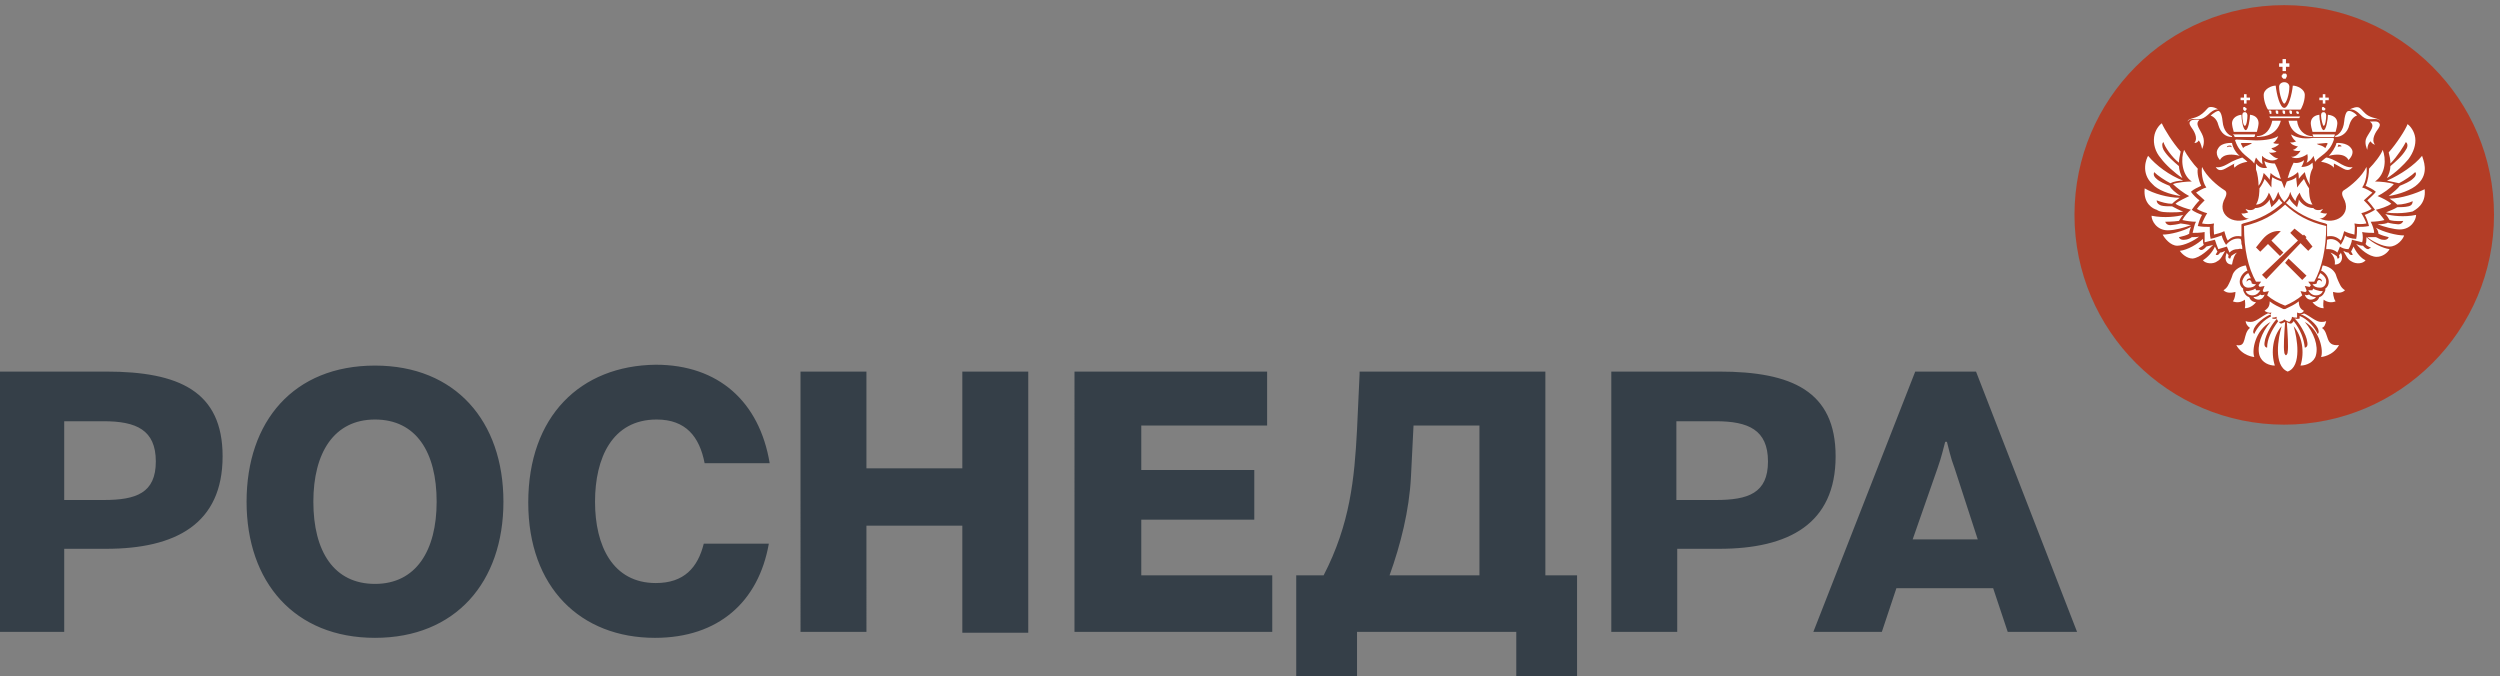
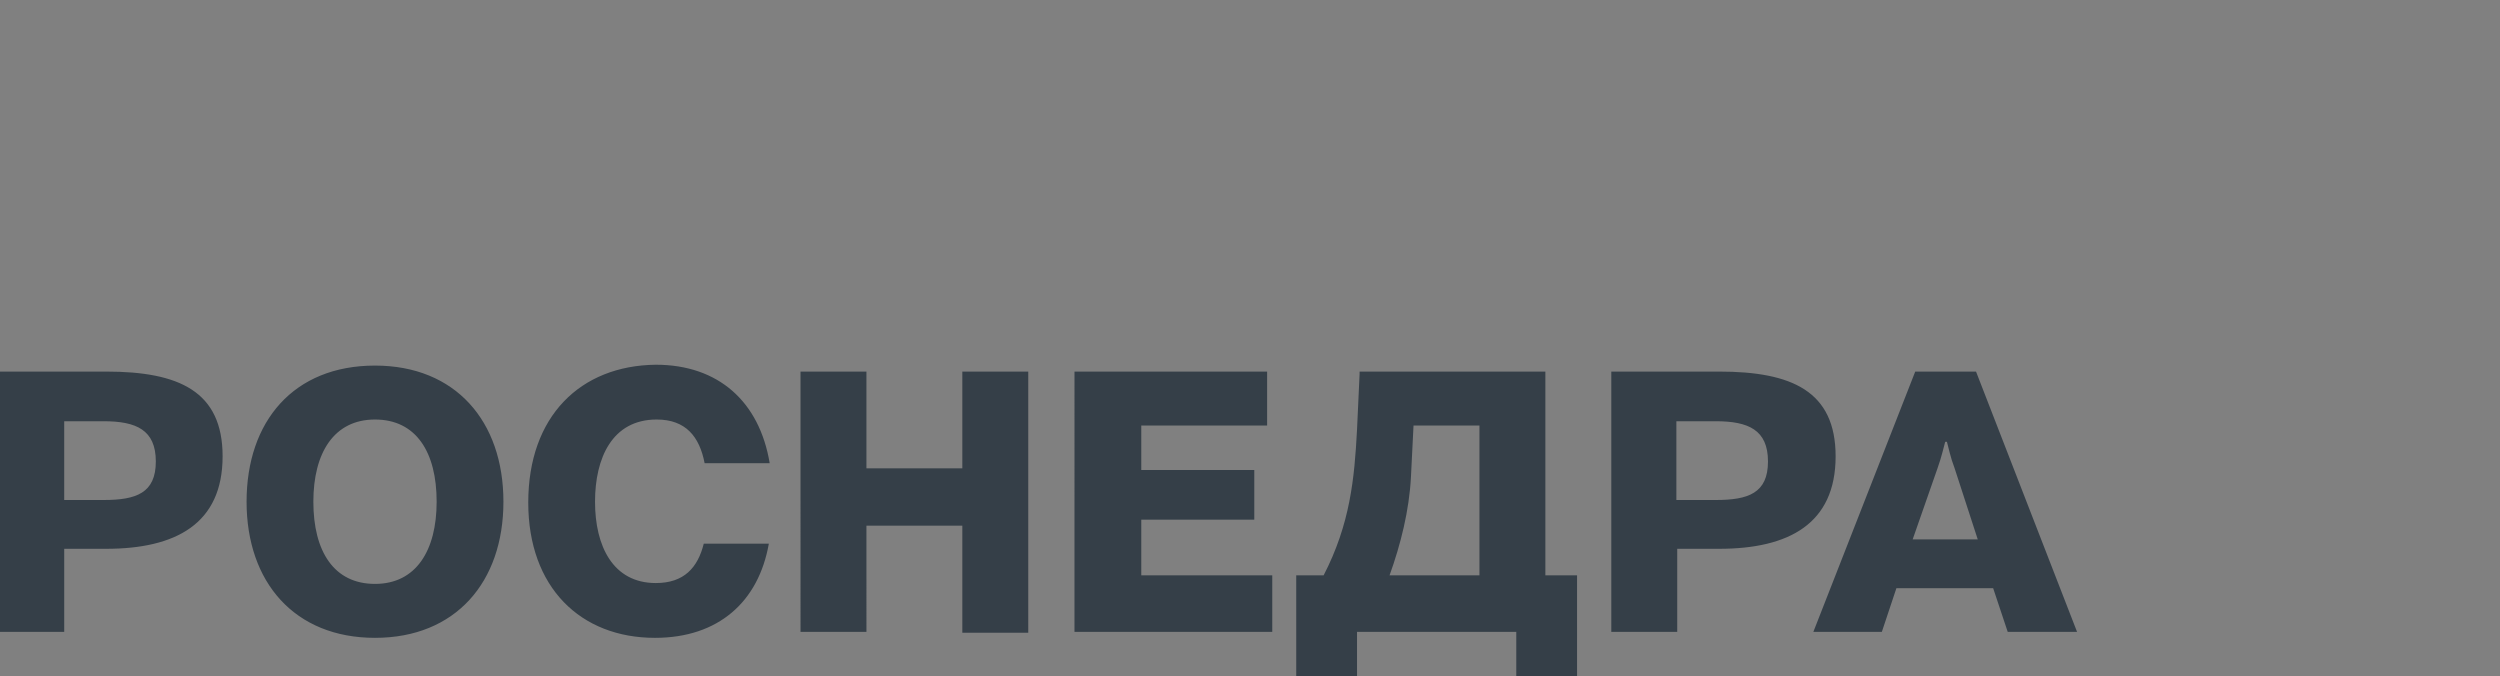
<svg xmlns="http://www.w3.org/2000/svg" version="1.1" id="Layer_1" x="0px" y="0px" viewBox="0 0 292 79" style="enable-background:new 0 0 292 79;" xml:space="preserve">
  <rect x="0" y="0" width="292" height="79" fill="#808080" stroke="none" />
  <style type="text/css">
	.st0{fill-rule:evenodd;clip-rule:evenodd;fill:#B33D26;}
	.st1{fill:#FFFFFF;}
	.st2{fill:#353F48;}
</style>
  <g>
-     <path class="st0" d="M266.8,0.6c13.5,0,24.5,11,24.5,24.5s-11,24.5-24.5,24.5c-13.5,0-24.5-11-24.5-24.5S253.2,0.6,266.8,0.6   L266.8,0.6z" />
-     <path class="st1" d="M271.2,38.3c0.3-0.1,0.4-0.4,0.5-0.8c-0.2,0.1-0.4,0.1-0.6,0.1c-0.6,0-1.3-0.7-2-1c-0.1,0.1-0.2,0.1-0.4,0.1   c0.7,0.2,2,1.2,2.1,1.9c0.1,0.3-0.1,0.4-0.1,0.4c-0.3-0.7-1.1-1.7-2.1-2.1c0,0.1,0,0.2,0,0.3c0,0-0.2,0.1-0.6,0   c0.4,0.3,1.4,1.8,1.5,2.8c0.1,0.6-0.3,0.6-0.3,0.6c-0.1-1-0.5-2.1-1.3-3.1c0,0-0.1,0.2-0.3,0.3c-0.2,0-0.4-0.1-0.5-0.2   c0.1,1.3,0.2,3,0.1,3.5c0,0.3-0.2,0.4-0.2,0.4s-0.2-0.1-0.2-0.4c-0.1-0.5,0-2.2,0.1-3.5c-0.2,0.1-0.4,0.2-0.5,0.2   c-0.2-0.1-0.3-0.3-0.3-0.3c-0.8,1.1-1.3,2.1-1.3,3.1c0,0-0.4,0-0.3-0.6c0.1-1,1.1-2.5,1.5-2.8c-0.4,0.1-0.6,0-0.6,0   c0-0.1,0-0.2,0-0.3c-1,0.4-1.8,1.4-2.1,2.1c0,0-0.2-0.1-0.1-0.4c0.1-0.7,1.4-1.7,2.1-1.9c-0.1,0-0.3-0.1-0.4-0.1   c-0.7,0.3-1.4,1-2,1c-0.2,0-0.4,0-0.6-0.1c0,0.3,0.2,0.6,0.5,0.8c-0.9,0.7-0.3,2.3-1.6,2c0.7,1.3,2.1,1.4,2.1,1.4   c-0.3-0.8,0.1-3.1,1.9-4.1c-1.1,1.3-1.6,2.8-1.3,3.9c0.3,0.9,1.2,1.2,1.8,1.2c-0.5-1.6-0.2-3.5,0.8-4.6c-0.4,1.3-1,4.6,0.7,5.3   c1.7-0.6,1.1-4,0.7-5.3c1,1.2,1.3,3,0.8,4.6c0.7,0,1.6-0.4,1.8-1.2c0.3-1.1-0.2-2.6-1.3-3.9c1.8,1,2.2,3.4,1.9,4.1   c0,0,1.4-0.1,2.1-1.4C271.5,40.5,272.1,38.9,271.2,38.3L271.2,38.3z M265.1,35.2c0,0.6-0.2,0.8-0.6,1.1c0.1,0.1,0.5,0.3,0.8,0.2   c-0.1,0.2-0.1,0.4,0,0.6c0.2,0,0.4,0,0.6-0.1c0,0.2,0.1,0.5,0.3,0.6c0.2,0,0.6-0.2,0.6-0.3c0.1,0.1,0.5,0.3,0.6,0.3   c0.2-0.2,0.3-0.4,0.3-0.6c0.2,0.1,0.4,0.1,0.6,0.1c0-0.2,0-0.4,0-0.6c0.4,0.2,0.7,0,0.8-0.2c-0.4-0.2-0.6-0.5-0.6-1.1   c-0.5,0.4-1,0.6-1.6,0.9l-0.1,0l-0.1,0C266.1,35.8,265.6,35.6,265.1,35.2L265.1,35.2z M262.5,31.6c-0.5,0.2-0.9,0.8-0.9,1.3   c0,0.3,0.1,0.6,0.4,0.8l0,0.2c0.1,0.3,0.3,0.7,0.7,0.8l0.1,0.2c0.1,0.2,0.4,0.4,0.7,0.4c-0.3,0.4-0.8,0.7-1.3,0.7   c0.1-0.4,0-0.8,0-1c-0.4,0.3-0.9,0.4-1.4,0.2c0.3-0.4,0.3-1.1,0.3-1.1c-0.4,0.1-1,0.2-1.4-0.2c0.5-0.3,0.6-0.7,0.8-1.1   c0.1-0.2,0.2-0.5,0.3-0.8c0.3-0.6,0.9-0.9,1.5-1C262.4,31.2,262.4,31.4,262.5,31.6L262.5,31.6z M271.1,31.6   c0.5,0.2,0.9,0.8,0.9,1.3c0,0.3-0.1,0.6-0.4,0.8l0,0.2c-0.1,0.3-0.3,0.7-0.7,0.8l-0.1,0.2c-0.1,0.2-0.4,0.4-0.7,0.4   c0.3,0.4,0.8,0.7,1.3,0.7c-0.1-0.4,0-0.8,0-1c0.4,0.3,0.9,0.4,1.4,0.2c-0.3-0.4-0.3-1.1-0.3-1.1c0.4,0.1,1,0.2,1.4-0.2   c-0.5-0.3-0.6-0.7-0.8-1.1c-0.1-0.2-0.2-0.5-0.3-0.8c-0.3-0.6-0.9-0.9-1.5-1C271.2,31.2,271.2,31.4,271.1,31.6L271.1,31.6z    M263.5,32.9c-0.9-1.6-1.4-3.7-1.4-6.5c2.1-0.5,3.5-1.3,4.8-2.5c1.3,1.2,2.7,2,4.8,2.5c0,2.6-0.5,4.9-1.4,6.5c0,0-0.1,0-0.1,0   l-0.6,0l0.3,0.4c0,0,0,0,0,0c0,0.1-0.1,0.1-0.1,0.2c0,0-0.1,0-0.1,0l-0.5-0.1l0.2,0.5c0,0,0,0.1,0,0.1c-0.1,0.1-0.1,0.1-0.1,0.1   c0,0-0.1,0-0.1,0l-0.5-0.1l0.2,0.5c0,0,0,0,0,0c-0.6,0.5-1.3,0.9-2,1.2c-0.8-0.3-1.5-0.7-2.1-1.2l0.2-0.5l-0.5,0.1c0,0,0,0-0.1,0   c0,0-0.1-0.1-0.1-0.1c0,0,0-0.1,0-0.1l0.2-0.5l-0.5,0.1c0,0,0,0-0.1,0c0-0.1-0.1-0.1-0.1-0.2l0,0l0.3-0.4L263.5,32.9   C263.5,32.9,263.5,32.9,263.5,32.9L263.5,32.9z M264,34.4c-0.2,0.2-0.5,0.3-0.8,0.3c0.1,0.2,0.4,0.3,0.6,0.3c0.3,0,0.6-0.2,0.7-0.6   C264.3,34.5,264.1,34.5,264,34.4L264,34.4z M269.7,34.4c0.2,0.2,0.5,0.3,0.8,0.3c-0.1,0.2-0.4,0.3-0.6,0.3c-0.3,0-0.6-0.2-0.7-0.6   C269.3,34.5,269.5,34.5,269.7,34.4L269.7,34.4z M263.4,33.7c0,0,0.1,0.1,0.1,0.2c0.2,0,0.3,0,0.5,0c-0.1,0.2-0.4,0.6-0.9,0.6   c-0.4,0-0.7-0.2-0.8-0.5c0.1,0,0.2,0,0.3,0C262.9,33.9,263.2,33.9,263.4,33.7L263.4,33.7z M270.2,33.7c0,0-0.1,0.1-0.1,0.2   c-0.2,0-0.3,0-0.5,0c0.1,0.2,0.4,0.6,0.9,0.6c0.4,0,0.7-0.2,0.8-0.5c-0.1,0-0.2,0-0.3,0C270.7,33.9,270.4,33.9,270.2,33.7   L270.2,33.7z M271,31.9c0,0-0.3,0.6-0.3,0.6c0.3,0,0.5,0.1,0.5,0.4c-0.1-0.1-0.2-0.2-0.3-0.2c-0.2,0-0.3,0.2-0.3,0.4   c-0.2,0.1-0.3,0.1-0.5,0.1c0.2,0.3,0.5,0.4,0.9,0.4c0.4,0,0.7-0.3,0.7-0.8C271.7,32.5,271.4,32.1,271,31.9L271,31.9z M262.6,31.9   c0,0,0.3,0.6,0.3,0.6c-0.3,0-0.5,0.1-0.5,0.4c0.1-0.1,0.2-0.2,0.3-0.2c0.2,0,0.3,0.2,0.3,0.4c0.2,0.1,0.3,0.1,0.5,0.1   c-0.2,0.3-0.5,0.4-0.9,0.4c-0.4,0-0.7-0.3-0.7-0.8C262,32.5,262.2,32.1,262.6,31.9L262.6,31.9z M268.9,32.7l0.5-0.5l-2.1-2   l-0.4,0.5L268.9,32.7L268.9,32.7z M268.4,28.1l-4.2,4l0.5,0.5l4-4.2l0.9,0.9l0.5-0.5l-0.8-1l0.1-0.1l-0.3-0.3l-0.1,0.1l-1-0.8   l-0.5,0.5L268.4,28.1L268.4,28.1z M261.3,29.5c-0.3,0.1-0.7,0.4-0.7,0.4c0,0.1-0.1,0.2-0.1,0.3c-0.2,0-0.3-0.1-0.2-0.4   c-0.1-0.1-0.2-0.2-0.2-0.3c-0.3,0.6-0.2,1.4,0.6,1.4C260.8,30.3,261,29.7,261.3,29.5L261.3,29.5L261.3,29.5L261.3,29.5L261.3,29.5z    M273.4,29.5c0,0.1-0.1,0.2-0.2,0.3c0.1,0.3,0,0.4-0.2,0.4c0-0.1,0-0.2-0.1-0.3c0,0-0.4-0.3-0.7-0.4c0.3,0.3,0.6,0.8,0.5,1.4   C273.6,30.9,273.7,30,273.4,29.5L273.4,29.5L273.4,29.5L273.4,29.5L273.4,29.5z M259.3,29.5c-0.2,0.4-0.5,0.3-0.5,0.2   c0.1-0.1,0.1-0.2,0.2-0.3c-0.1-0.2-0.2-0.4-0.3-0.6c-0.3,0.7-0.9,1.3-1.4,1.6c0.3,0.4,1.2,0.5,1.7,0.1c0.4-0.2,0.6-0.7,0.9-1.2   C259.7,29.4,259.5,29.5,259.3,29.5L259.3,29.5L259.3,29.5z M274.9,28.8l-0.3,0.6c0.1,0.1,0.1,0.2,0.2,0.3c0,0.1-0.3,0.2-0.5-0.2   c-0.2,0-0.4-0.1-0.6-0.2c0.3,0.5,0.5,1,0.9,1.2c0.6,0.4,1.4,0.3,1.7-0.1C275.8,30.2,275.2,29.5,274.9,28.8L274.9,28.8L274.9,28.8   L274.9,28.8L274.9,28.8z M258.5,28.6c-0.3,0.1-0.5,0.1-0.8,0.2c0,0-0.3,0.4-0.6,0.4c-0.1,0-0.1,0-0.2-0.1c-0.1,0-0.1-0.1-0.1-0.1   c0,0,0.4-0.2,0.6-0.4c-0.1-0.2-0.1-0.5-0.1-0.7c-0.6,0.6-1.8,1.3-2.7,1.4c0.2,0.3,0.8,0.9,1.5,0.9C257,30.1,258,29.1,258.5,28.6   L258.5,28.6z M276.3,28.5c0.2,0.3,0.6,0.4,0.6,0.4c0,0.1-0.1,0.1-0.1,0.1c-0.1,0-0.1,0.1-0.2,0.1c-0.3,0-0.6-0.4-0.6-0.4   c-0.3,0-0.6-0.1-0.8-0.2c0.5,0.6,1.5,1.5,2.4,1.5c0.7,0,1.3-0.5,1.5-0.9c-0.8-0.1-2-0.7-2.7-1.4C276.4,28,276.4,28.3,276.3,28.5   L276.3,28.5z M264.9,28.5l1.4,1.4l0.4-0.4l-1.4-1.4l1.1-1.1c0,0,0,0,0,0c-0.7-0.1-1.4,0.2-1.9,0.7c-0.3,0.3-0.5,0.6-1,1.2l0.5,0.5   L264.9,28.5L264.9,28.5z M271.8,28c0,0.4-0.1,0.8-0.1,1.1c0.1,0,0.2,0,0.3,0c0.3,0,0.7,0.1,1,0.4c0.1-0.2,0.2-0.4,0.3-0.7   c0.3,0.2,0.6,0.3,1,0.3c0.1-0.1,0.4-0.8,0.4-1.1c0.4,0.1,0.8,0.2,1.2,0.3c0.1-0.3,0.1-0.8,0-1.2c0.4,0.1,1.2,0.1,1.4,0.1   c0-0.4-0.2-0.9-0.4-1.3c0.5,0,1.3-0.1,1.6-0.2c-0.2-0.3-0.7-0.9-1-1.2c0.5-0.1,1.4-0.4,1.8-0.7c-0.3-0.3-1.1-0.7-1.6-0.9   c0.6-0.3,1.5-0.9,1.9-1.4c-0.5-0.2-1.6-0.3-2.2-0.3c1.3-0.9,1.3-2.7,0.9-3.7c-0.2,0.6-1,1.6-1.6,2.2c0,0.5-0.1,1.4-0.4,2l0,0   c0.4,0.2,0.9,0.4,1.2,0.7c-0.2,0.3-0.7,0.7-1,1c0.3,0.3,0.7,0.8,0.9,1.1c-0.3,0.2-0.9,0.5-1.2,0.6c0.2,0.3,0.4,0.9,0.5,1.3   c-0.5,0.1-0.9,0.1-1.4,0.1c0,0.4,0,1-0.1,1.4c-0.5,0-1.1-0.2-1.3-0.4c-0.1,0.5-0.5,1.1-0.5,1.1C273,28,272.4,27.8,271.8,28   L271.8,28z M261.9,29.1L261.9,29.1c0-0.2,0-0.4-0.1-0.6c0-0.2,0-0.4-0.1-0.6v0c-0.5-0.1-1.1,0-1.7,0.7c0,0-0.4-0.6-0.5-1.1   c-0.3,0.1-0.8,0.3-1.3,0.4c-0.1-0.4-0.1-1-0.1-1.4c-0.5,0-0.9,0-1.4-0.1c0.1-0.4,0.3-1,0.5-1.3c-0.3-0.1-1-0.4-1.2-0.6   c0.2-0.3,0.6-0.8,0.9-1.1c-0.3-0.2-0.8-0.7-1-1c0.3-0.3,0.8-0.5,1.2-0.7c-0.3-0.6-0.5-1.5-0.4-2c-0.5-0.5-1.3-1.6-1.6-2.2   c-0.4,1-0.3,2.9,0.9,3.7c-0.6,0-1.7,0.1-2.2,0.3c0.4,0.4,1.3,1.1,1.9,1.4c-0.4,0.2-1.3,0.6-1.6,0.9c0.4,0.3,1.4,0.6,1.8,0.7   c-0.3,0.2-0.8,0.8-1,1.2c0.4,0.1,1.1,0.2,1.6,0.2c-0.2,0.3-0.3,0.9-0.4,1.3c0.2,0,1,0,1.4-0.1c0,0.3,0,0.9,0,1.2   c0.4-0.1,0.8-0.2,1.2-0.3c0.1,0.3,0.3,0.9,0.4,1.1c0.3-0.1,0.7-0.2,1-0.3c0.1,0.2,0.2,0.5,0.3,0.7c0.3-0.3,0.6-0.4,1-0.4   C261.7,29,261.8,29.1,261.9,29.1L261.9,29.1z M261.3,29.5C261.3,29.5,261.3,29.5,261.3,29.5C261.3,29.5,261.3,29.5,261.3,29.5   L261.3,29.5L261.3,29.5z M273.4,29.5C273.4,29.5,273.4,29.5,273.4,29.5L273.4,29.5L273.4,29.5L273.4,29.5z M274.9,28.9   C274.9,28.9,274.9,28.9,274.9,28.9C274.9,28.9,274.9,28.9,274.9,28.9L274.9,28.9L274.9,28.9z M256,27.7c-0.1,0.1-0.5,0.3-0.8,0.3   c-0.6,0.1-0.7-0.3-0.7-0.3c0.4-0.1,0.9-0.2,1.2-0.4c0-0.3,0.1-0.5,0.2-0.8c-0.9,0.5-2.4,0.9-3.3,0.9c0.2,0.4,0.9,1.3,1.7,1.3   c0.8,0,2-0.6,2.6-1.1C256.8,27.7,256.3,27.7,256,27.7L256,27.7L256,27.7z M277.8,27.3c0.4,0.2,0.8,0.3,1.2,0.4c0,0-0.1,0.4-0.7,0.3   c-0.3,0-0.7-0.3-0.8-0.3c-0.3,0-0.8,0-1,0c0.6,0.5,1.8,1.1,2.6,1.1c0.9,0,1.6-0.9,1.7-1.3c-0.9,0-2.4-0.4-3.3-0.9   C277.7,26.8,277.8,27.1,277.8,27.3L277.8,27.3L277.8,27.3z M261.8,27.6c0-0.4,0-0.8,0-1.2l0-0.2l0.2-0.1c2-0.5,3.4-1.3,4.6-2.4   c-0.2-0.2-0.3-0.3-0.4-0.5c-0.3,0.5-0.6,0.7-0.9,1c-0.1-0.4-0.2-0.6-0.2-0.9c-0.1,0.2-0.7,1-1.7,1c-0.2,0.3-0.8,0.3-1.1,0.1   c0,0.1,0.1,0.2,0.3,0.4c-0.2,0.1-0.7,0.2-0.8,0.1c0.1,0.3,0.5,0.7,0.9,0.6c-1.9,0.9-3.9-0.5-2.8-2.4c0.1-0.2,0.3-0.7-0.1-0.9   c-0.8-0.5-2.1-1.6-2.6-2.7c-0.1,0.5,0,1.7,0.5,2.4c-0.4,0.1-0.9,0.4-1.2,0.6c0.2,0.2,0.7,0.6,1,0.9c-0.3,0.3-0.6,0.6-0.9,1   c0.3,0.2,0.8,0.4,1.2,0.5c-0.2,0.3-0.5,0.9-0.6,1.2c0.5,0.1,0.9,0.1,1.4,0c-0.1,0.4,0,0.9,0,1.3c0.4-0.1,0.8-0.2,1.2-0.4   c0.1,0.3,0.2,0.8,0.4,1.1c0.4-0.4,0.9-0.6,1.5-0.5C261.7,27.6,261.7,27.6,261.8,27.6L261.8,27.6z M271.8,27.6c0-0.4,0-0.8,0-1.2   l0-0.2l-0.2-0.1c-2-0.5-3.4-1.3-4.6-2.4c0.2-0.2,0.3-0.3,0.4-0.5c0.3,0.5,0.6,0.7,0.9,1c0.1-0.4,0.2-0.6,0.2-0.9   c0.1,0.2,0.7,1,1.7,1c0.2,0.3,0.8,0.3,1.1,0.1c0,0.1-0.1,0.2-0.3,0.4c0.2,0.1,0.7,0.2,0.8,0.1c-0.1,0.3-0.5,0.7-0.9,0.6   c1.9,0.9,3.9-0.5,2.8-2.4c-0.1-0.2-0.3-0.7,0.1-0.9c0.8-0.5,2.1-1.6,2.6-2.7c0.1,0.5,0,1.7-0.5,2.4c0.4,0.1,0.9,0.4,1.2,0.6   c-0.2,0.2-0.7,0.6-1,0.9c0.3,0.3,0.6,0.6,0.9,1c-0.3,0.2-0.8,0.4-1.2,0.5c0.2,0.3,0.5,0.9,0.6,1.2c-0.5,0.1-0.9,0.1-1.4,0   c0.1,0.4,0,0.9,0,1.3c-0.4-0.1-0.8-0.2-1.2-0.4c-0.1,0.3-0.2,0.8-0.4,1.1c-0.4-0.4-0.9-0.6-1.5-0.5   C271.9,27.6,271.9,27.6,271.8,27.6L271.8,27.6z M278.6,25c0.2,0.2,0.4,0.5,0.5,0.7c0.7,0.2,1.6,0.1,1.6,0.1s-0.1,0.4-0.6,0.4   c-0.2,0-0.9-0.1-1.2-0.2c-0.1,0.1-0.6,0.2-1.2,0.2c0.8,0.3,1.9,0.6,2.6,0.6c1.3,0,1.9-1.1,1.9-1.7C280.8,25.4,279.3,25.2,278.6,25   L278.6,25z M255.9,26.3c-0.5-0.1-1.1-0.2-1.2-0.2c-0.3,0.1-1,0.2-1.2,0.2c-0.5,0-0.6-0.4-0.6-0.4s0.9,0,1.6-0.1   c0.2-0.3,0.3-0.5,0.5-0.7c-0.7,0.2-2.2,0.4-3.7,0.1c0,0.6,0.6,1.7,1.9,1.7C254,26.9,255.1,26.6,255.9,26.3L255.9,26.3L255.9,26.3z    M283.2,22.1c-1,0.5-2.8,1.1-4.1,1.1c0.3,0.2,0.6,0.4,0.9,0.7c0.6,0,1.4-0.2,1.8-0.4c0,0.1,0,0.5-0.5,0.6c-0.4,0.1-0.9,0.1-1.3,0.1   c-0.3,0.2-0.8,0.4-1.3,0.6c0.4,0.1,0.9,0.1,1.3,0.1c0.7,0,1.4-0.1,1.8-0.2C282.1,24.5,283.4,23.9,283.2,22.1L283.2,22.1z    M253.7,24.8c0.4,0,0.9,0,1.3-0.1c-0.4-0.1-0.9-0.4-1.3-0.6c-0.4,0-1,0-1.3-0.1c-0.5-0.2-0.5-0.5-0.5-0.6c0.5,0.2,1.2,0.4,1.8,0.4   c0.3-0.3,0.6-0.5,0.9-0.7c-1.4,0-3.1-0.5-4.1-1.1c-0.2,1.8,1,2.4,1.4,2.5C252.3,24.8,253,24.8,253.7,24.8L253.7,24.8z M266.8,22   c-0.1-0.3-0.2-0.6-0.3-0.8c-0.3-0.1-0.8-0.3-1.1-0.5c-0.1,0.4-0.1,0.8-0.1,1.2c-0.3-0.4-0.6-0.8-0.8-1c-0.1,0.3-0.3,0.7-0.6,1.1   c0,0.3,0,1.3-0.4,1.9c0.7,0,1.3-0.7,1.5-1.4c0.2,0.3,0.3,0.6,0.5,1c0.3-0.3,0.4-0.6,0.6-1.1c0.1,0.3,0.2,0.6,0.7,1.2   c0.5-0.5,0.6-0.8,0.7-1.2c0.1,0.4,0.3,0.7,0.6,1.1c0.1-0.4,0.2-0.6,0.5-1c0.2,0.7,0.8,1.4,1.5,1.4c-0.4-0.6-0.4-1.5-0.4-1.9   c-0.3-0.4-0.5-0.9-0.6-1.1c-0.2,0.2-0.5,0.6-0.8,1c0-0.4-0.1-0.8-0.1-1.2c-0.3,0.3-0.8,0.4-1.1,0.5C267,21.5,266.9,21.7,266.8,22   L266.8,22z M280.2,21.4c0.6-0.3,1.5-0.9,1.9-1.3c0.1,0.1,0.2,0.4-0.3,0.8c-0.3,0.3-1,0.6-1.5,0.8c-0.2,0.3-0.7,0.7-1.3,1.2   c1.2-0.2,2.7-0.7,3.4-1.4c1.4-1.3,0.6-2.9,0.5-3.3c-0.9,1.1-2.5,2.2-4.1,2.9C279.2,21.2,279.8,21.3,280.2,21.4L280.2,21.4z    M254.7,22.9c-0.6-0.4-1.1-0.8-1.3-1.2c-0.5-0.2-1.2-0.5-1.5-0.8c-0.5-0.4-0.3-0.7-0.3-0.8c0.4,0.4,1.3,1,1.9,1.3   c0.4-0.2,0.9-0.3,1.5-0.3c-1.6-0.6-3.2-1.8-4.1-2.9c-0.2,0.3-0.9,2,0.5,3.3C252,22.2,253.4,22.7,254.7,22.9L254.7,22.9z M270.1,19   L270.1,19c-0.3,0.3-0.7,0.5-1.3,0.5c0,0,0.3-0.5,0.3-0.8c-0.3,0.3-0.9,0.4-1.2,0.3c0,0-0.4,0.7-0.7,1.8c0.4-0.1,0.9-0.4,1.2-0.7   c0.1,0.2,0.1,0.6,0.1,0.8c0.2-0.3,0.4-0.5,0.7-0.8c0.1,0.5,0.3,1,0.6,1.5c-0.1-0.5,0-1.4,0.3-1.9C270.2,19.5,270.1,19.2,270.1,19   L270.1,19z M263.5,19.8c0.2,0.5,0.3,1.4,0.3,1.9c0.4-0.5,0.5-1.1,0.6-1.5c0.2,0.2,0.5,0.5,0.7,0.8c0-0.3,0.1-0.6,0.1-0.8   c0.3,0.3,0.8,0.6,1.2,0.7c-0.3-1.1-0.7-1.8-0.7-1.8c-0.4,0-1-0.1-1.2-0.3c0,0.4,0.3,0.8,0.3,0.8c-0.6,0.1-1-0.1-1.3-0.5v0   C263.5,19.2,263.5,19.5,263.5,19.8L263.5,19.8z M281,16.6c0.2,0.1,0.3,0.5,0,0.9c-0.4,0.7-1.2,1.4-1.8,1.9c0,0.5-0.2,1-0.4,1.4   c1-0.6,2-1.6,2.5-2.2c0.6-0.8,0.9-1.7,0.8-2.5c-0.1-0.8-0.6-1.4-0.9-1.6c-0.2,0.6-1.3,2.3-2.2,3.3c0.1,0.4,0.2,0.8,0.2,1.3   C280,18.3,280.8,17,281,16.6L281,16.6z M254.9,20.8c-0.2-0.4-0.4-1-0.4-1.4c-0.6-0.5-1.4-1.2-1.8-1.9c-0.2-0.4-0.2-0.8,0-0.9   c0.1,0.5,1,1.8,1.8,2.4c0-0.4,0.1-0.8,0.2-1.3c-0.9-1-1.9-2.6-2.2-3.3c-0.3,0.2-0.8,0.8-0.9,1.6c-0.1,0.8,0.1,1.7,0.8,2.5   C252.9,19.2,254,20.2,254.9,20.8L254.9,20.8z M258.8,19.5c0.1,0.2,0.4,0.6,1.1,0.2c0.7-0.4,1.1-0.6,1.1-0.6c-0.1,0.1-0.1,0.3,0,0.5   c0,0,0,0,0,0c0.1-0.2,0.7-0.6,1.5-0.7c-0.3-0.3-0.6-0.5-0.6-0.5c-0.3,0.1-1,0.3-1.8,0.8C259.2,19.7,258.8,19.5,258.8,19.5   C258.8,19.4,258.8,19.5,258.8,19.5L258.8,19.5z M274.8,19.5L274.8,19.5C274.8,19.5,274.8,19.4,274.8,19.5c0,0-0.4,0.2-1.3-0.3   c-0.8-0.5-1.5-0.8-1.8-0.8c0,0-0.3,0.2-0.6,0.5c0.8,0.1,1.4,0.5,1.5,0.7c0,0,0,0,0,0c0-0.2,0-0.3,0-0.5c0,0,0.4,0.2,1.1,0.6   C274.4,20.1,274.7,19.6,274.8,19.5L274.8,19.5z M261.2,16.3c-0.1,0-0.2,0.1-0.1,0.2c0.5,1.5,1.7,1.9,2.2,2.6c0,0,0-0.2,0.2-0.7   c0.2,0.3,0.6,0.7,0.8,0.8c-0.1-0.1-0.1-0.7-0.1-1c0.6,0.6,1.4,0.7,1.9,0.3c-0.4,0-0.8-0.4-1.1-0.7c0.3,0.1,0.8,0,0.9-0.1   c-0.2-0.1-0.5-0.2-0.6-0.4c0.2,0,0.7-0.2,0.9-0.5c-0.2,0-0.5,0-0.7-0.1c0.2-0.1,0.5-0.5,0.6-0.8c-0.5,0.3-1.4,0.5-2.6,0.5   L261.2,16.3L261.2,16.3z M267.6,15.7c0.1,0.4,0.5,0.8,0.6,0.8c-0.2,0.1-0.5,0.2-0.7,0.1c0.1,0.3,0.7,0.5,0.9,0.5   c-0.2,0.2-0.4,0.4-0.6,0.4c0.1,0.1,0.6,0.2,0.9,0.1c-0.2,0.4-0.7,0.8-1.1,0.7c0.4,0.3,1.2,0.2,1.9-0.3c0.1,0.4,0,0.9-0.1,1   c0.3-0.1,0.7-0.5,0.8-0.8c0.2,0.5,0.2,0.7,0.2,0.7c0.5-0.7,1.7-1,2.2-2.6c0-0.1,0-0.2-0.1-0.2l-2.3,0   C268.9,16.3,268.1,16,267.6,15.7L267.6,15.7L267.6,15.7z M274.6,17.3c-0.5-0.7-1.7-0.6-1.7-0.6c-0.1,0.5-0.6,1.2-0.9,1.5   c0,0,0,0,0,0c2-0.5,2.3,0.5,2.3,0.5c0,0,0,0.1,0,0C274.4,18.6,275.1,17.9,274.6,17.3L274.6,17.3L274.6,17.3z M259.1,17.3   c-0.5,0.7,0.2,1.4,0.2,1.4c0,0,0.1,0,0,0c0,0,0.3-1,2.3-0.5c0,0,0.1,0,0,0c-0.4-0.3-0.8-0.9-0.9-1.5   C260.7,16.7,259.5,16.6,259.1,17.3L259.1,17.3z M276.5,17.5c0,0,0-0.7,0.4-1c0,0,0.1,0.3,0.5,0.4c-0.5-0.6,0.1-1.5,0.4-1.9   c0.2-0.3,0.2-0.5,0.1-0.6c-0.2-0.3-0.6-0.2-1.1-0.2c0.7,0.5,0,1.1-0.4,1.9C276.1,16.7,276.5,17.5,276.5,17.5L276.5,17.5z    M256.8,16.4c0.3,0.3,0.4,1,0.4,1s0.4-0.7,0.1-1.5c-0.3-0.8-1-1.4-0.4-1.9c-0.4,0-0.9-0.1-1.1,0.2c-0.1,0.1-0.1,0.3,0.1,0.6   c0.3,0.4,0.9,1.3,0.4,1.9C256.7,16.7,256.8,16.4,256.8,16.4L256.8,16.4z M262.5,17c-0.4,0.1-0.5,0.3-0.5,0.3l-0.2-0.4   c-0.1-0.1-0.1-0.2,0.1-0.2h1.1C263,16.8,262.9,16.8,262.5,17L262.5,17z M271.7,16.7c0.2,0,0.2,0.1,0.1,0.2l-0.2,0.4   c0,0-0.2-0.2-0.5-0.3c-0.4-0.1-0.5-0.2-0.5-0.2L271.7,16.7L271.7,16.7z M260.7,17.2c-0.2-0.1-0.4-0.1-0.6,0c0-0.2,0.3-0.2,0.4-0.2   C260.6,17,260.6,17.1,260.7,17.2L260.7,17.2L260.7,17.2z M273,17.2c0.1-0.1,0.1-0.2,0.1-0.3c0.2,0,0.4,0.1,0.4,0.2l0,0   C273.3,17.1,273.1,17.1,273,17.2L273,17.2z M258.2,13.5L258.2,13.5c0,0,0.7,0.2,0.9,1.1c0.3,1,0.9,1.4,1.6,1.4l0-0.1   c-0.4-0.1-1-0.6-1.1-1.7c-0.1-1.1-0.4-1.2-0.4-1.2C259.1,12.8,258.4,13.3,258.2,13.5L258.2,13.5z M272.8,16c0.7,0,1.4-0.5,1.6-1.4   c0.3-1,0.9-1.1,0.9-1.1c-0.1-0.2-0.8-0.7-1.1-0.5c0,0-0.3,0.1-0.4,1.2c-0.1,1.1-0.7,1.6-1.1,1.7L272.8,16L272.8,16z M261,16h2.3   c0,0,0.1-0.1,0.1-0.3h-2.6C261,15.8,261,16,261,16L261,16z M272.6,16c0,0,0.1-0.1,0.1-0.3h-2.6c0.1,0.2,0.1,0.3,0.1,0.3H272.6   L272.6,16z M268.3,14.1h-1c0.3,1.5,1.5,1.9,2.8,1.9l0-0.1C269.1,15.9,268.4,15.1,268.3,14.1L268.3,14.1z M263.6,15.9L263.6,15.9   l0,0.1c1.2,0,2.4-0.4,2.8-1.9h-1C265.2,15.1,264.6,15.9,263.6,15.9L263.6,15.9z M263.6,15.4c0.1-0.3,0.2-0.8,0.2-1   c0-0.4-0.2-0.9-1-1c0,0.5-0.2,1.8-0.5,1.8h0c-0.3,0-0.5-1.2-0.5-1.8c-0.8,0.1-1.1,0.6-1.1,1c0,0.2,0.1,0.7,0.2,1H263.6L263.6,15.4z    M272.8,15.4c0.1-0.3,0.2-0.8,0.2-1c0-0.4-0.2-0.9-1.1-1c0,0.5-0.2,1.8-0.5,1.8h0c-0.3,0-0.5-1.2-0.5-1.8c-0.8,0.1-1,0.6-1,1   c0,0.2,0.1,0.7,0.2,1H272.8L272.8,15.4z M262.2,14.7c0.2,0,0.3-0.8,0.3-1.2c0-0.2-0.1-0.4-0.3-0.4s-0.3,0.1-0.3,0.4   C261.9,13.9,262,14.7,262.2,14.7L262.2,14.7z M271.4,14.7c0.2,0,0.3-0.8,0.3-1.2c0-0.2-0.1-0.4-0.3-0.4c-0.2,0-0.3,0.1-0.3,0.4   C271.1,13.9,271.3,14.7,271.4,14.7L271.4,14.7z M275.7,13.4L275.7,13.4c0.7,0.7,1.1,0.5,1.7,0.5c0.6,0,0.6,0.3,0.6,0.3h0   c0-0.4-0.7-0.3-1.4-0.7c-0.5-0.3-0.7-0.7-1-0.9s-0.8,0-1.2,0.2C274.5,12.8,274.9,12.6,275.7,13.4L275.7,13.4z M256.2,13.9   c0.6,0,0.9,0.2,1.7-0.5c0.8-0.8,1.2-0.6,1.2-0.6c-0.4-0.3-1-0.4-1.2-0.2c-0.2,0.2-0.5,0.6-1,0.9c-0.7,0.4-1.3,0.3-1.4,0.7h0   C255.6,14.1,255.7,13.9,256.2,13.9L256.2,13.9z M265.1,13.7c0,0,0.1,0.1,0.1,0.1c0,0,0.1,0,0.2,0h2.9c0.1,0,0.1,0,0.2,0   c0,0,0.1,0,0.1-0.1c0,0,0-0.1,0.1-0.1H265C265,13.6,265.1,13.6,265.1,13.7L265.1,13.7z M268.3,13.3   C268.3,13.3,268.4,13.3,268.3,13.3c0.1,0,0.2,0,0.2,0c0,0,0-0.1,0-0.1c0,0,0-0.1,0-0.1c0,0,0,0-0.1-0.1c0,0-0.1,0-0.1,0   c0,0-0.1,0-0.1,0c0,0,0,0.1,0,0.1C268.2,13.1,268.2,13.2,268.3,13.3C268.3,13.2,268.3,13.3,268.3,13.3L268.3,13.3z M265.1,13.3   C265.2,13.3,265.2,13.3,265.1,13.3c0.1,0,0.1,0,0.1,0c0,0,0,0,0.1,0c0,0,0,0,0-0.1c0,0,0,0,0-0.1c0,0,0-0.1,0-0.1c0,0,0,0-0.1-0.1   c0,0-0.1,0-0.1,0c0,0-0.1,0-0.1,0c0,0,0,0.1,0,0.1C265.1,13.1,265.1,13.2,265.1,13.3C265.1,13.2,265.1,13.3,265.1,13.3L265.1,13.3z    M267.5,13.3C267.5,13.3,267.6,13.3,267.5,13.3c0.1,0,0.1,0,0.1,0c0,0,0,0,0.1,0c0,0,0,0,0-0.1c0,0,0,0,0-0.1c0,0,0-0.1,0-0.1   c0,0,0,0-0.1-0.1c0,0-0.1,0-0.1,0c0,0-0.1,0-0.1,0c0,0,0,0.1,0,0.1C267.4,13.1,267.4,13.2,267.5,13.3   C267.5,13.2,267.5,13.3,267.5,13.3L267.5,13.3z M265.9,13.3C265.9,13.3,266,13.3,265.9,13.3c0.1,0,0.1,0,0.1,0c0,0,0,0,0.1,0   c0,0,0,0,0-0.1c0,0,0,0,0-0.1c0,0,0-0.1,0-0.1c0,0,0,0-0.1-0.1c0,0-0.1,0-0.1,0c0,0-0.1,0-0.1,0c0,0,0,0.1,0,0.1   C265.8,13.1,265.8,13.2,265.9,13.3C265.9,13.2,265.9,13.3,265.9,13.3L265.9,13.3z M266.7,13.3C266.7,13.3,266.8,13.3,266.7,13.3   c0.1,0,0.1,0,0.1,0c0,0,0,0,0.1,0c0,0,0,0,0-0.1c0,0,0,0,0-0.1h0c0,0,0-0.1,0-0.1c0,0,0,0-0.1-0.1c0,0-0.1,0-0.1,0c0,0-0.1,0-0.1,0   c0,0,0,0.1,0,0.1C266.6,13.1,266.6,13.2,266.7,13.3C266.7,13.2,266.7,13.3,266.7,13.3L266.7,13.3z M262.3,12.9c0,0,0.1-0.1,0.1-0.1   c0,0,0-0.1,0-0.1c0,0,0-0.1-0.1-0.1c0,0-0.1-0.1-0.1-0.1c0,0-0.1,0-0.1,0c0,0-0.1,0-0.1,0.1c0,0,0,0.1,0,0.1c0,0.1,0,0.1,0.1,0.2   c0,0,0.1,0.1,0.2,0.1C262.2,12.9,262.3,12.9,262.3,12.9L262.3,12.9z M271.3,12.9C271.4,12.9,271.4,12.9,271.3,12.9   c0.1,0,0.2,0,0.2,0c0,0,0.1-0.1,0.1-0.1c0,0,0-0.1,0-0.1c0,0,0-0.1-0.1-0.1c0,0-0.1-0.1-0.1-0.1c0,0-0.1,0-0.1,0c0,0-0.1,0-0.1,0.1   c0,0,0,0.1,0,0.1c0,0,0,0.1,0,0.1C271.2,12.8,271.2,12.8,271.3,12.9C271.3,12.8,271.3,12.9,271.3,12.9L271.3,12.9z M268.7,12.8   c0.1-0.1,0.5-0.9,0.5-1.7c0-0.7-0.9-1.1-1.4-1.1c-0.1,1-0.5,2.6-1,2.6c-0.5,0-0.9-1.6-1-2.6c-0.5,0-1.4,0.4-1.4,1.1   c0,0.8,0.4,1.6,0.5,1.7H268.7L268.7,12.8z M271.3,12.1h0.3l0-0.4l0.4,0v-0.3l-0.4,0l0-0.4h-0.3l0,0.4l-0.4,0v0.3l0.4,0L271.3,12.1   L271.3,12.1z M262.1,12.1h0.3l0-0.4l0.4,0v-0.3l-0.4,0l0-0.4h-0.3l0,0.4l-0.4,0v0.3l0.4,0L262.1,12.1L262.1,12.1z M266.8,12.1   c0.2,0,0.6-1,0.6-2c0-0.2-0.2-0.5-0.6-0.5c-0.4,0-0.6,0.3-0.6,0.5C266.2,11,266.6,12.1,266.8,12.1L266.8,12.1z M267,8.6   c0,0-0.1,0-0.2,0c0,0-0.1,0-0.1,0c0,0-0.1,0-0.1,0.1c0,0,0,0.1-0.1,0.1c0,0,0,0.1,0,0.1v0c0,0.1,0,0.1,0.1,0.2c0,0,0.1,0.1,0.1,0.1   c0.1,0,0.1,0,0.2,0c0.1,0,0.1,0,0.1-0.1c0,0,0.1-0.1,0.1-0.2c0-0.1,0-0.1,0-0.2C267.1,8.7,267,8.7,267,8.6L267,8.6z M266.6,8.3h0.4   l0-0.5l0.4,0V7.4l-0.4,0l0-0.5h-0.4l0,0.5l-0.4,0v0.4l0.4,0L266.6,8.3L266.6,8.3z" />
    <path class="st2" d="M-0.2,73.8h7.7v-9.7h4.9c8.1,0,13.6-2.9,13.6-10.8c0-7.6-5.1-9.9-13.6-9.9H-0.2V73.8L-0.2,73.8z M7.5,58.4   v-9.2h4.6c3.8,0,6.1,1,6.1,4.7c0,3.7-2.3,4.5-6.1,4.5H7.5L7.5,58.4z M28.8,58.6c0,9.4,5.6,15.9,15,15.9c9.4,0,15-6.5,15-15.9   c0-9.4-5.6-15.9-15-15.9C34.3,42.7,28.8,49.2,28.8,58.6L28.8,58.6z M36.6,58.6c0-5.7,2.4-9.6,7.2-9.6s7.2,3.8,7.2,9.6   c0,5.7-2.4,9.6-7.2,9.6S36.6,64.4,36.6,58.6L36.6,58.6z M61.7,58.7c0,9.9,6.1,15.8,14.8,15.8c7.4,0,12.1-4.2,13.3-11h-7.6   c-0.7,2.8-2.3,4.6-5.6,4.6c-5,0-7.1-4.3-7.1-9.5c0-5.1,2-9.6,7.2-9.6c3.4,0,5,2,5.6,5.1h7.6c-1.2-7.2-6-11.5-13.3-11.5   C67.8,42.7,61.7,48.6,61.7,58.7L61.7,58.7z M93.5,73.8h7.7V61.4h11.2v12.5h7.7V43.4h-7.7v11.3h-11.2V43.4h-7.7V73.8L93.5,73.8z    M125.6,73.8h23v-6.6h-15.3v-6.5h13.2v-5.8h-13.2v-5.2H148v-6.3h-22.5V73.8L125.6,73.8z M151.4,79.3h7.1v-5.5h18.6v5.5h7.1V67.2   h-3.7V43.4h-21.7v0.3l-0.3,6.5c-0.3,5.7-0.8,11-3.9,17h-3.2V79.3L151.4,79.3z M162.3,67.2c1.3-3.6,2.3-7.6,2.5-11.5l0.3-6h7.7v17.5   H162.3L162.3,67.2z M188.2,73.8h7.7v-9.7h4.9c8.1,0,13.6-2.9,13.6-10.8c0-7.6-5.1-9.9-13.6-9.9h-12.6V73.8L188.2,73.8z M195.8,58.4   v-9.2h4.6c3.8,0,6.1,1,6.1,4.7c0,3.7-2.3,4.5-6.1,4.5H195.8L195.8,58.4z M211.8,73.8h8l1.7-5.1h11.3l1.7,5.1h8.1l-11.8-30.4h-7.1   L211.8,73.8L211.8,73.8z M223.4,63l2.9-8.3c0.5-1.4,0.7-2.4,0.9-3.1h0.2c0.2,0.7,0.4,1.8,0.9,3.1L231,63H223.4L223.4,63z" />
  </g>
</svg>